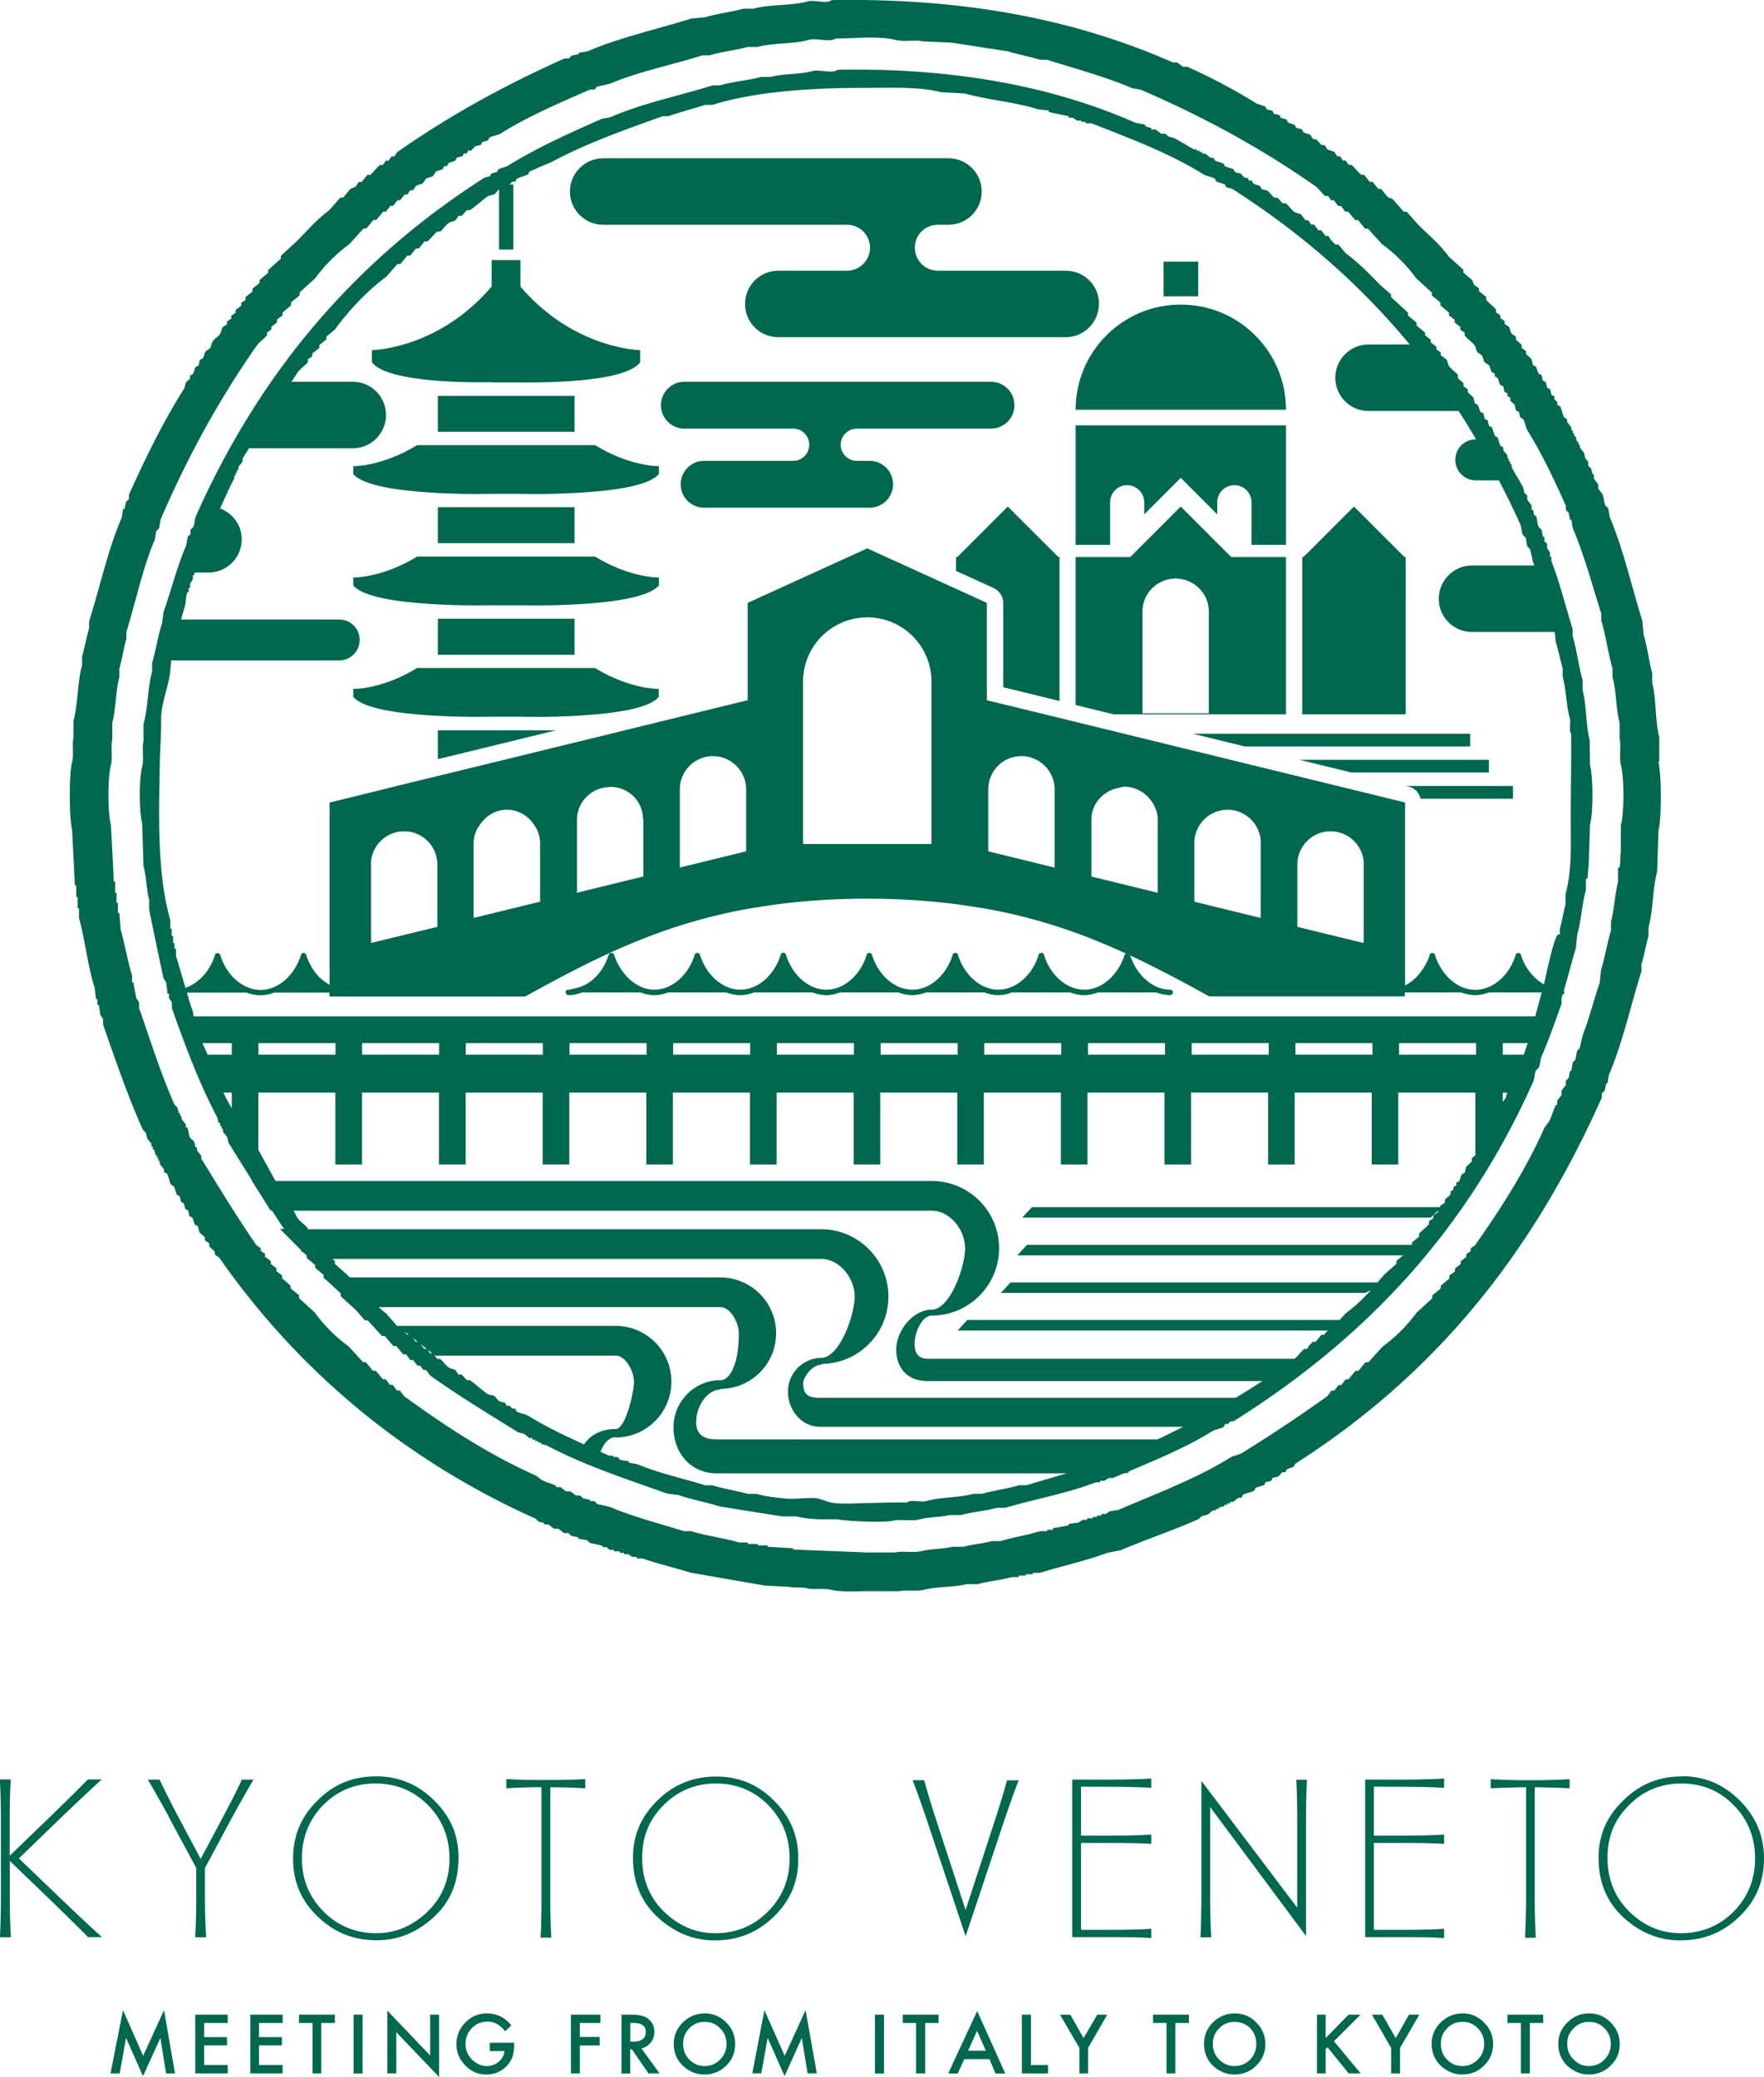
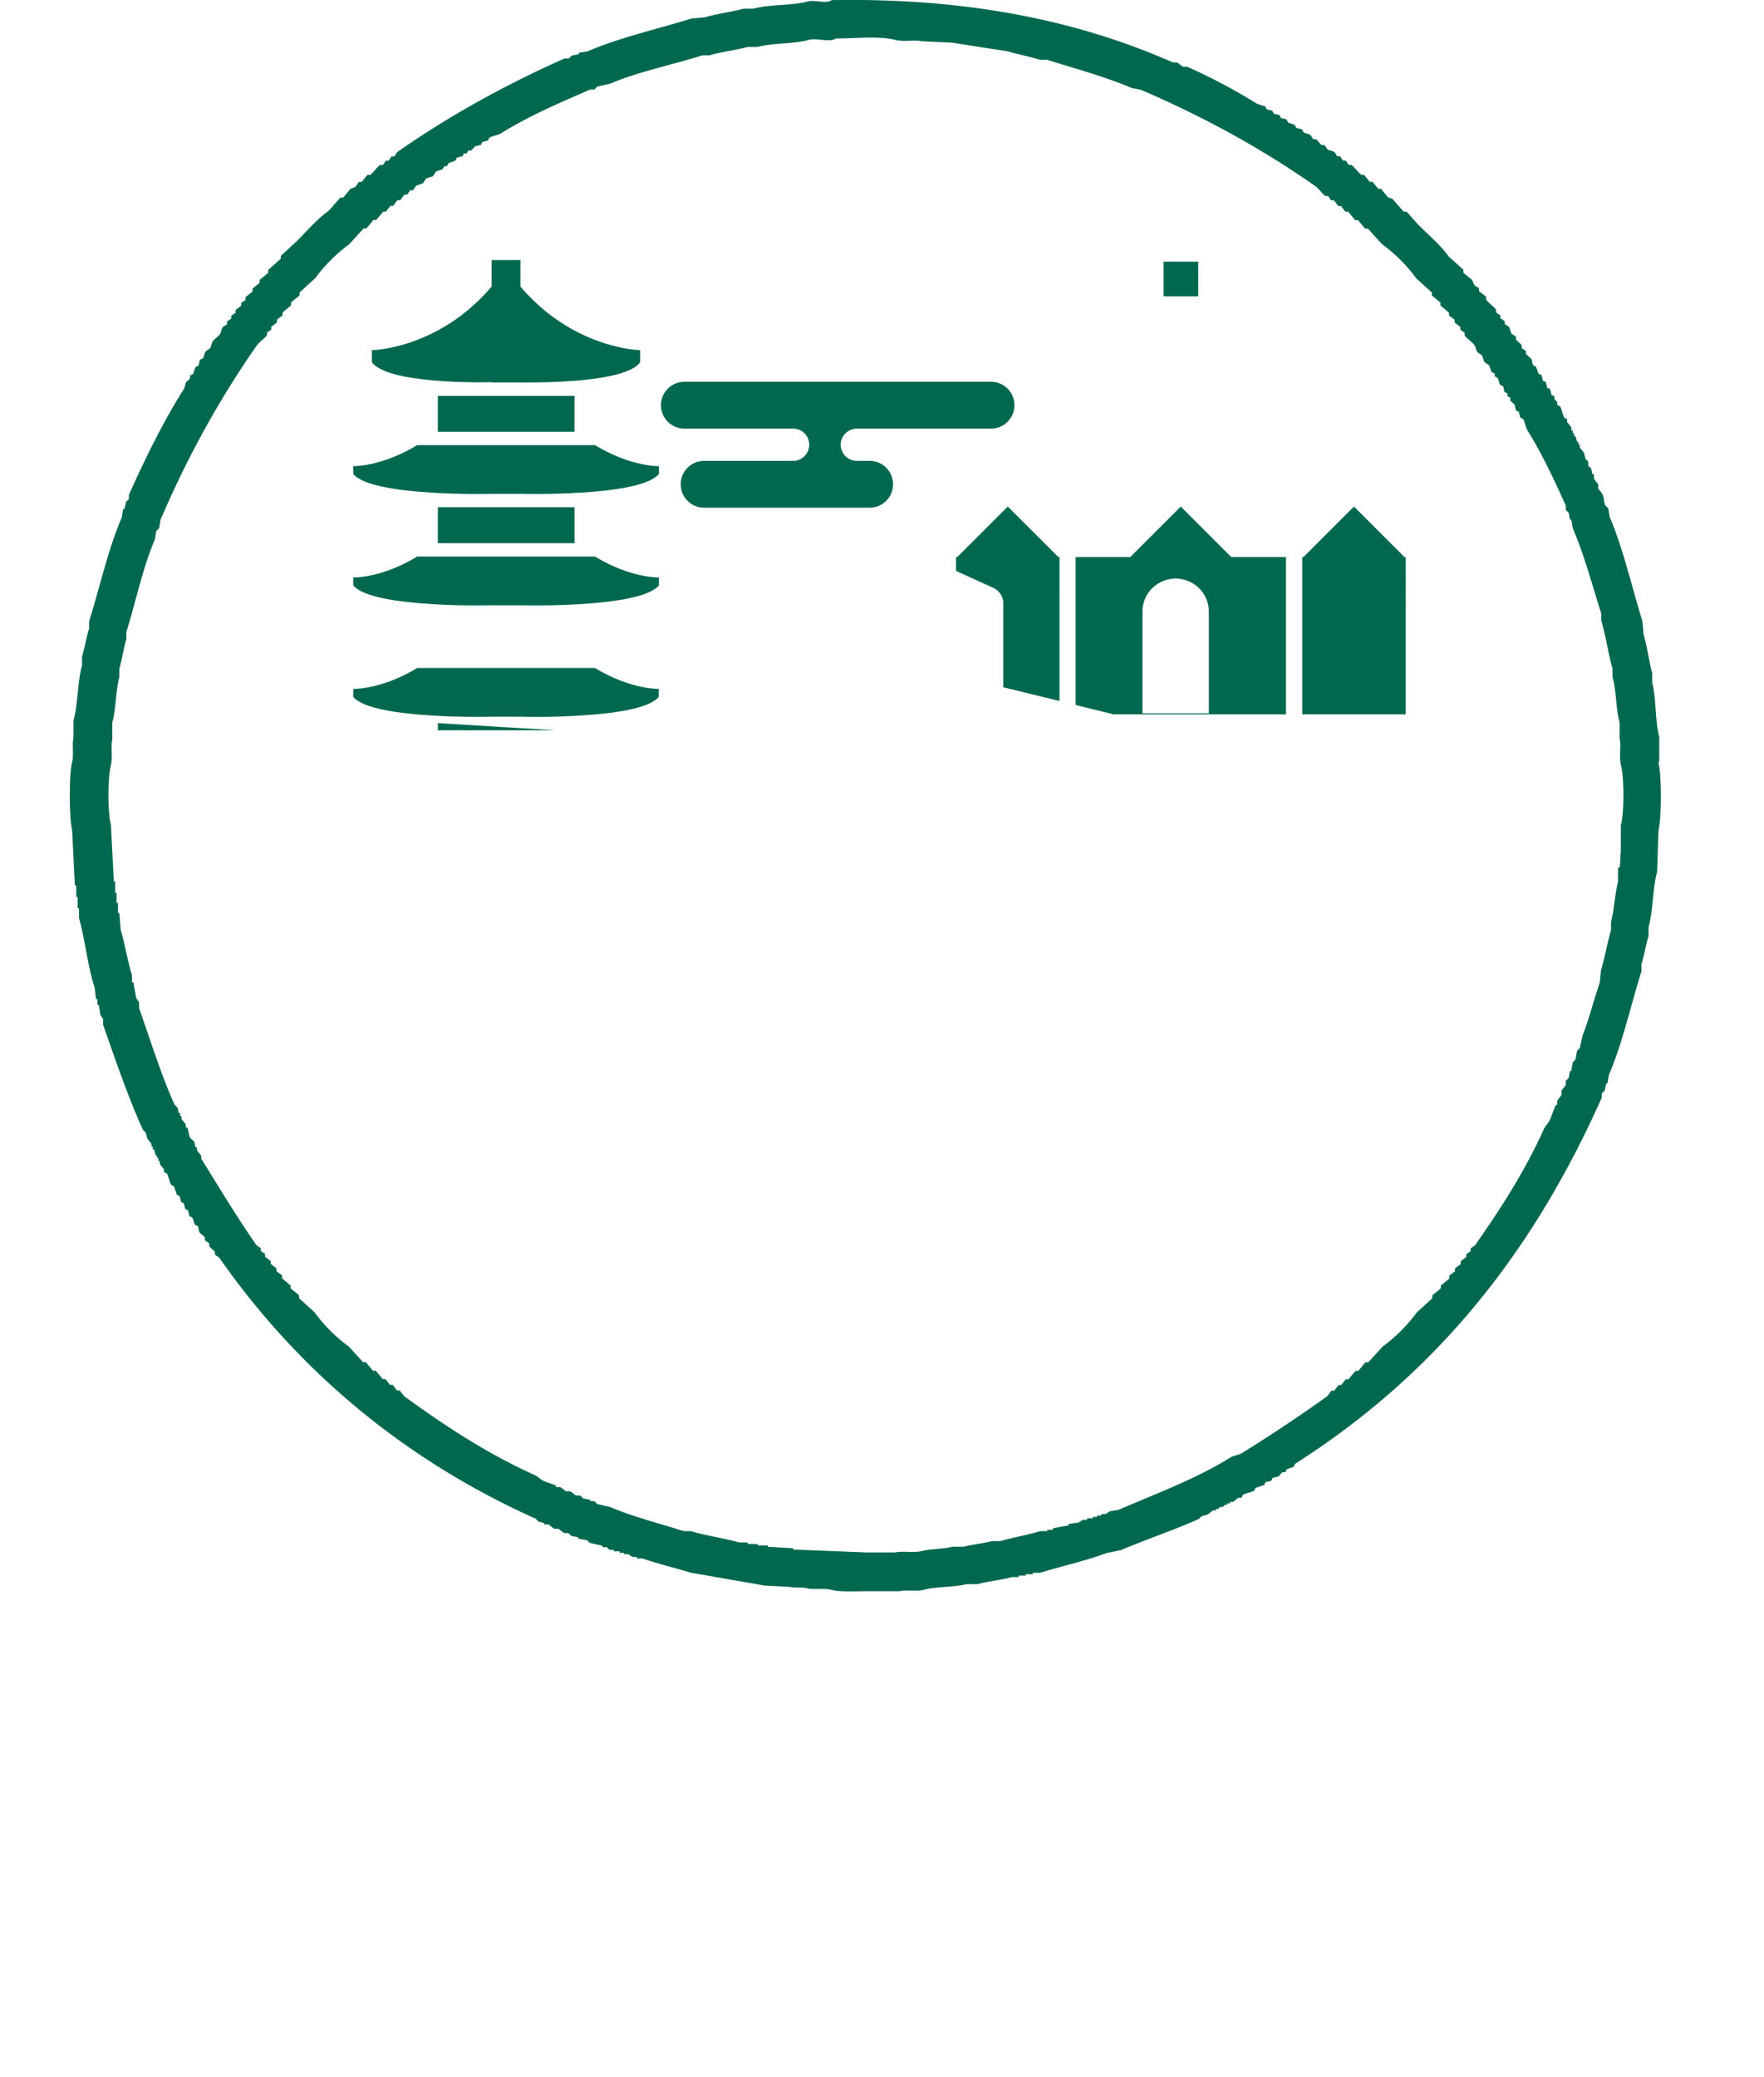
<svg xmlns="http://www.w3.org/2000/svg" id="_レイヤー_2" viewBox="0 0 140.12 164.95">
  <defs>
    <style>.cls-1{fill:#00684f;stroke-width:0}</style>
  </defs>
  <g id="_コンテンツ">
-     <path class="cls-1" d="M87.3 24.14c0-1.46-1.18-2.64-2.64-2.64H74.49c-1.01 0-1.82-.81-1.82-1.83s.81-1.82 1.82-1.82h.85c1.46 0 2.64-1.18 2.64-2.64s-1.18-2.64-2.64-2.64H47.91c-1.45 0-2.64 1.19-2.64 2.64s1.18 2.64 2.64 2.64h19.38c1.01 0 1.82.82 1.82 1.82s-.82 1.83-1.82 1.83h-5.47c-1.46 0-2.64 1.18-2.64 2.64s1.18 2.64 2.64 2.64h22.83c1.46 0 2.64-1.19 2.64-2.64m29.49 34.13H94.74l4.13 1.01h17.91m1.49 1.06h-15.06l4.13 1.01h10.93m-6.36 1.12c.48.12.82.49.93.96h7.34v-1.01h-8.5m-9.53-29.88c0-4.62-3.74-8.35-8.36-8.35s-8.35 3.74-8.35 8.35m16.71 10.73v-9.49H85.44v9.49h2.74v-3.38c0-.75.61-1.36 1.35-1.36s1.36.61 1.36 1.36v.96l2.9-2.9 2.9 2.9v-.96c0-.75.61-1.36 1.36-1.36s1.36.61 1.36 1.36v3.38" />
-     <path class="cls-1" d="M102.15 44.24H97.8l-4.01-4.01-4.01 4.01h-4.34v11.75l3.02.74h13.69m-6.12-.08h-5.28v-8.09c0-1.41 1.12-2.54 2.51-2.61.05 0 .08-.03.12-.03.04 0 .08.02.12.03 1.4.07 2.52 1.2 2.52 2.61v8.09zm-3.6-35.87h2.75v2.75h-2.75zm19.23 23.55v-.09h-.1l-4.01-4.01-4.01 4.01h-.1v12.49h8.22m-31.61-16.5l-4.01 4.01h-.1v1.1l2.99 1.36c.46.22.76.67.76 1.17v6.71l4.47 1.09V44.23h-.1M39.05 30.37h2.29s2.32.05 4.69-.16c2.08-.19 4.2-.59 4.82-1.44v-.96s-4.59-.07-8.64-4.11c-.29-.29-.59-.6-.87-.94v-2.11h-2.29v2.11c-.29.34-.58.65-.87.94-4.05 4.05-8.64 4.11-8.64 4.11v.96c.62.85 2.75 1.25 4.84 1.44 2.36.21 4.67.14 4.67.14m7.29 5h-13.2c-2.87 1.74-5.08 1.67-5.08 1.67v.62c.77.94 3.6 1.32 6.18 1.48 2.44.16 4.66.1 4.66.1h2.61s2.23.06 4.68-.1c2.56-.16 5.38-.54 6.15-1.48v-.62s-2.21.07-5.08-1.67m-12.48-3.78v2.72h10.86v-2.85H34.78M46.34 44.2h-13.2c-2.87 1.74-5.08 1.66-5.08 1.66v.63c.77.94 3.6 1.32 6.18 1.48 2.44.16 4.66.1 4.66.1h2.61s2.23.06 4.68-.1c2.57-.16 5.38-.55 6.15-1.48v-.63s-2.21.08-5.08-1.66m-1.62-3.74v-.18H34.78v2.86h10.86v-.23m.7 10.14h-13.2c-2.87 1.74-5.08 1.66-5.08 1.66v.63c.77.94 3.6 1.32 6.18 1.48 2.44.16 4.66.1 4.66.1h2.61s2.23.07 4.68-.1c2.56-.16 5.38-.54 6.14-1.48v-.63s-2.21.07-5.08-1.66m-1.61-3.73v-.18H34.78V52h10.86v-.23m-10.86 6.4v2.12L44.17 58h-9.39m33.28-23.96h10.66c1.03 0 1.86-.83 1.86-1.86s-.83-1.86-1.86-1.86H54.36c-1.02 0-1.86.83-1.86 1.86s.83 1.86 1.86 1.86H63c.71 0 1.28.57 1.28 1.28S63.71 36.6 63 36.6h-7.07c-1.03 0-1.86.83-1.86 1.86s.83 1.86 1.86 1.86h13.15c1.03 0 1.86-.84 1.86-1.86s-.83-1.86-1.86-1.86h-1.02c-.71 0-1.28-.58-1.28-1.28s.57-1.28 1.28-1.28" />
+     <path class="cls-1" d="M102.15 44.24H97.8l-4.01-4.01-4.01 4.01h-4.34v11.75l3.02.74h13.69m-6.12-.08h-5.28v-8.09c0-1.41 1.12-2.54 2.51-2.61.05 0 .08-.03.12-.03.04 0 .08.02.12.03 1.4.07 2.52 1.2 2.52 2.61v8.09zm-3.6-35.87h2.75v2.75h-2.75zm19.23 23.55v-.09h-.1l-4.01-4.01-4.01 4.01h-.1v12.49h8.22m-31.61-16.5l-4.01 4.01h-.1v1.1l2.99 1.36c.46.22.76.67.76 1.17v6.71l4.47 1.09V44.23h-.1M39.05 30.37h2.29s2.32.05 4.69-.16c2.08-.19 4.2-.59 4.82-1.44v-.96s-4.59-.07-8.64-4.11c-.29-.29-.59-.6-.87-.94v-2.11h-2.29v2.11c-.29.34-.58.65-.87.94-4.05 4.05-8.64 4.11-8.64 4.11v.96c.62.85 2.75 1.25 4.84 1.44 2.36.21 4.67.14 4.67.14m7.29 5h-13.2c-2.87 1.74-5.08 1.67-5.08 1.67v.62c.77.94 3.6 1.32 6.18 1.48 2.44.16 4.66.1 4.66.1h2.61s2.23.06 4.68-.1c2.56-.16 5.38-.54 6.15-1.48v-.62s-2.21.07-5.08-1.67m-12.48-3.78v2.72h10.86v-2.85H34.78M46.34 44.2h-13.2c-2.87 1.74-5.08 1.66-5.08 1.66v.63c.77.94 3.6 1.32 6.18 1.48 2.44.16 4.66.1 4.66.1h2.61s2.23.06 4.68-.1c2.57-.16 5.38-.55 6.15-1.48v-.63s-2.21.08-5.08-1.66m-1.62-3.74v-.18H34.78v2.86h10.86v-.23m.7 10.14h-13.2c-2.87 1.74-5.08 1.66-5.08 1.66v.63c.77.94 3.6 1.32 6.18 1.48 2.44.16 4.66.1 4.66.1h2.61s2.23.07 4.68-.1c2.56-.16 5.38-.54 6.14-1.48v-.63s-2.21.07-5.08-1.66m-1.61-3.73v-.18H34.78h10.86v-.23m-10.86 6.4v2.12L44.17 58h-9.39m33.28-23.96h10.66c1.03 0 1.86-.83 1.86-1.86s-.83-1.86-1.86-1.86H54.36c-1.02 0-1.86.83-1.86 1.86s.83 1.86 1.86 1.86H63c.71 0 1.28.57 1.28 1.28S63.71 36.6 63 36.6h-7.07c-1.03 0-1.86.83-1.86 1.86s.83 1.86 1.86 1.86h13.15c1.03 0 1.86-.84 1.86-1.86s-.83-1.86-1.86-1.86h-1.02c-.71 0-1.28-.58-1.28-1.28s.57-1.28 1.28-1.28" />
    <path class="cls-1" d="M131.8 60.45v-1.92c-.35-1.31-.22-3.02-.56-4.29v-.78c-.26-.95-.4-2.14-.68-3.05-.04-.37-.07-.75-.11-1.12-.87-2.81-1.51-5.7-2.59-8.24l-.11-.68-.23-.22c-.14-.32-.09-.59-.23-.9-.01-.03-.33-.43-.34-.45v-.34s-.33-.42-.34-.45v-.34h-.11c-.04-.15-.08-.31-.11-.46l-.23-.22v-.33l-.22-.23c-.04-.15-.08-.3-.11-.45-.05-.1-.29-.35-.34-.45v-.22h-.11v-.22h-.11l-.12-.45h-.11v-.22h-.11v-.23h-.11v-.23c-.05-.1-.28-.35-.34-.45v-.22l-.22-.12c-.15-.23-.19-.66-.34-.9-.07-.04-.15-.08-.22-.11v-.23s-.22-.21-.23-.23v-.22l-.23-.12c-.04-.15-.07-.3-.11-.45-.08-.04-.15-.08-.23-.11-.04-.15-.07-.3-.11-.45-.07-.04-.15-.08-.23-.11-.04-.15-.07-.31-.11-.45l-.23-.11c-.1-.16-.12-.41-.23-.57-.07-.04-.15-.07-.22-.11-.04-.15-.07-.3-.11-.46-.09-.14-.36-.31-.45-.45v-.22c-.11-.07-.23-.15-.34-.23v-.23c-.1-.14-.36-.31-.45-.45v-.22c-.11-.08-.23-.15-.34-.23-.1-.14-.13-.41-.22-.56-.12-.07-.23-.15-.34-.22v-.23c-.11-.08-.22-.15-.34-.23v-.22c-.11-.08-.22-.16-.34-.23v-.23c-.18-.24-.61-.54-.79-.79v-.23c-.19-.14-.38-.3-.57-.45v-.23l-.34-.22c-.12-.13-.14-.34-.22-.45-.23-.19-.45-.37-.68-.57v-.23l-1.13-1.01c-.73-1-1.62-1.73-2.48-2.59-.3-.34-.6-.68-.9-1.01h-.23l-.9-1.02c-.11-.04-.23-.08-.34-.11-.19-.23-.38-.45-.56-.68h-.22c-.15-.19-.3-.37-.45-.56h-.23c-.15-.19-.3-.37-.45-.56h-.22c-.25-.18-.55-.62-.79-.79h-.22c-.07-.11-.15-.22-.22-.34h-.23c-.07-.11-.15-.22-.22-.34h-.23c-.07-.11-.15-.22-.22-.33-.14-.1-.42-.13-.56-.22-.08-.12-.15-.23-.23-.34h-.22c-.15-.1-.31-.36-.45-.46h-.22c-.08-.11-.15-.23-.23-.34-.15-.1-.41-.12-.56-.23-.04-.07-.07-.15-.11-.22-.15-.04-.3-.07-.45-.11-.04-.08-.08-.15-.11-.22-.16-.11-.4-.12-.56-.23-.04-.07-.07-.15-.11-.23-.15-.04-.3-.07-.45-.11-.03-.08-.07-.15-.11-.23-.15-.04-.3-.07-.45-.11-.04-.08-.08-.16-.11-.23l-.45-.12c-.04-.08-.08-.15-.11-.22-.23-.08-.45-.15-.68-.23A45.376 45.376 0 0094.3 5.3h-.34s-.42-.32-.45-.34h-.34C85.71 1.67 76.98-.18 66.06.01c-.4.32-1.34-.05-1.92.11-1.31.35-3.02.21-4.29.57h-.79c-.94.26-2.13.4-3.04.68-.38.04-.75.07-1.13.11-2.79.87-5.7 1.51-8.23 2.6-.22.04-.45.07-.68.11v.11c-.19.04-.38.08-.56.11l-.23.23h-.34c-4.8 2.14-9.23 4.59-13.31 7.45-.07.11-.15.22-.22.33h-.22c-.08.11-.15.23-.23.34h-.23c-.07.12-.15.23-.22.34h-.23c-.24.17-.54.61-.79.79h-.22c-.15.19-.3.38-.45.56h-.23c-.08.11-.15.22-.22.34-.13.12-.34.14-.45.22-.19.22-.38.45-.56.68h-.23l-.9 1.02c-1 .73-1.74 1.62-2.59 2.47-.42.38-.83.76-1.24 1.14v.22c-.34.3-.67.61-1.01.9v.23c-.23.19-.45.38-.68.57v.23c-.19.15-.37.3-.56.45v.23c-.19.15-.37.3-.56.45v.23l-.34.22v.23c-.15.12-.3.23-.45.34v.23c-.11.07-.23.15-.34.23v.22c-.11.08-.22.15-.34.23v.23l-.34.22c-.1.15-.13.42-.22.56-.13.19-.44.37-.57.57-.1.15-.12.41-.22.56-.11.07-.23.15-.34.23-.1.15-.13.41-.23.56-.08.04-.15.08-.23.11-.04.16-.07.3-.11.46l-.22.11c-.11.16-.12.41-.23.57-.07.04-.15.07-.22.11v.23c-.06.1-.28.24-.34.34l-.12.45c-1.65 2.6-3.08 5.51-4.4 8.46v.34l-.23.22c-.04.19-.08.38-.11.56h-.12l-.11.68c-1.09 2.54-1.71 5.44-2.59 8.24v.56c-.2.66-.37 1.58-.56 2.25v.68c-.37 1.3-.31 3.04-.68 4.4v1.36c-.13.48.04 1.35-.11 1.92-.25.94-.24 4.47 0 5.41.07 1.47.15 2.93.22 4.4h.11v.91h.11v.9h.11v.79c.5 1.79.69 3.85 1.24 5.52.04.31.07.61.11.91h.11v.45h.11l.12.79.22.34v.45c1 2.85 1.96 5.68 3.16 8.34l.23.23c.04.15.08.3.11.45.05.09.29.35.34.45v.22h.11v.22h.11c.04.15.07.31.11.46h.11v.21h.11v.23h.11v.23c.05.1.28.35.34.45v.22c.08.04.15.07.23.11.15.24.19.67.34.9.07.04.15.08.22.11.08.23.15.45.23.68.08.03.15.07.22.11.04.15.08.3.11.45l.22.12.12.45c.07.04.15.07.22.11.04.15.07.3.11.45l.22.12c.11.16.12.41.23.57.07.04.15.07.22.11.04.15.07.3.11.46.09.14.36.31.45.44v.23l.34.23v.23c.1.14.35.31.45.45v.22c.11.08.22.15.34.23 6.23 8.93 14.67 16.05 25.14 20.74l.23.23.45.12v.11h.34s.42.33.46.34h.33s.42.33.45.34h.34l.23.23c.18.03.37.07.56.11v.11c.22.04.45.08.68.11l.23.22c.34.08.68.15 1.01.23v.11h.34l.23.22h.34v.11h.45v.12h.34v.11h.34l.34.22h.34v.12h.46c1.16.41 2.62.75 3.83 1.13l5.87 1.02c.67.04 1.35.07 2.03.11.31.09.96 0 1.35.11.48.13 1.36-.03 1.92.12.73.19 1.91.11 2.82.11h2.6c.48-.13 1.36.04 1.92-.11 1.01-.27 2.4-.19 3.38-.45h.9c.82-.23 1.92-.33 2.7-.56h.56v-.12h.56v-.11h.56v-.11h.56c1.73-.53 3.68-.96 5.3-1.57.37-.08.75-.15 1.13-.23 2.04-.87 4.18-1.57 6.2-2.48 0 0 .22-.22.23-.22l.45-.12c.1-.05.36-.28.45-.34h.23v-.11h.22v-.11c.15-.04.3-.08.45-.11v-.11h.22v-.11h.23v-.12h.22c.1-.05.35-.28.45-.33h.23c.04-.07.08-.15.12-.23.23-.15.66-.19.9-.34.04-.07.07-.15.11-.22.23-.08.45-.15.68-.22.04-.08.07-.16.11-.23.15-.03.3-.07.45-.11.04-.08.07-.15.11-.23.15-.04.3-.07.45-.11.09-.06.23-.28.34-.34h.22l.11-.22c.16-.11.41-.12.56-.23.04-.07.08-.15.11-.22 11.06-7.05 18.78-16.56 24.36-29.09v-.33l.23-.22c.04-.19.08-.38.11-.56h.11c.04-.23.07-.46.11-.68 1.09-2.53 1.71-5.44 2.59-8.24v-.56c.2-.66.37-1.59.56-2.25v-.68c.37-1.3.31-3.04.68-4.39.04-1.09.07-2.19.11-3.28.25-.94.25-4.46 0-5.41m-2.99 4.96v2.14c-.07.28-.01.88-.11 1.25h-.11v1.12c-.26.96-.3 2.24-.56 3.16v.68c-.29.98-.5 2.22-.79 3.16-.04.34-.07.68-.11 1.02-.46 1.33-.85 2.9-1.35 4.16l-.23 1.02-.22.23-.12.68-.22.23c-.04.22-.08.45-.11.68h-.11c-.03.18-.07.38-.11.56l-.22.22v.34s-.33.42-.34.45v.34s-.32.42-.34.45v.34h-.11c-.23.47-.32.9-.56 1.35-.03.05-.32.41-.34.45-1.54 3.44-3.47 6.42-5.53 9.36l-.34.23v.23l-.34.22v.23c-.15.11-.3.23-.45.34v.23c-.15.11-.3.22-.45.34v.23c-.15.11-.3.23-.45.34v.23c-.22.19-.45.38-.68.57v.22l-.68.56v.23c-.41.37-.83.75-1.24 1.13-.76 1.04-1.67 1.94-2.71 2.71-.38.42-.75.82-1.13 1.24h-.23l-.56.68h-.23c-.19.23-.37.45-.56.67h-.22c-.11.15-.23.3-.34.45h-.22c-.11.15-.23.3-.34.45h-.23c-.11.15-.22.31-.34.45-2.19 1.57-4.46 3.08-6.77 4.51-.23.15-.66.19-.9.34-2.68 1.68-5.84 2.85-8.91 4.17-.23.04-.45.07-.68.11l-.34.22h-.34v.12h-.34v.11h-.34v.11h-.45v.12h-.34l-.34.22c-.26.03-.53.07-.79.11v.11c-.41.08-.83.15-1.24.23v.12h-.45v.11h-.56c-.94.29-2.18.5-3.16.79h-.68c-.64.18-1.6.27-2.25.45h-.9c-.66.18-1.7.16-2.37.33-.65.18-1.62-.02-2.14.12h-2.37c-1.92-.08-3.84-.15-5.75-.23v-.1l-2.03-.12v-.11h-.79v-.11h-.79v-.12h-.68c-1.21-.35-2.68-.54-3.84-.9h-.56c-1.94-.61-4.09-1.16-5.86-1.92-.34-.08-.68-.16-1.02-.23l-.22-.23h-.34v-.11c-.19-.04-.38-.07-.56-.11l-.23-.23h-.34s-.42-.33-.45-.33h-.34s-.42-.33-.45-.34h-.34v-.11c-.4-.2-.74-.24-1.13-.45-.05-.03-.4-.31-.45-.34-3.88-1.74-7.22-3.95-10.49-6.32-.11-.15-.23-.3-.34-.45h-.23c-.11-.15-.22-.3-.34-.45h-.22c-.11-.15-.23-.3-.34-.45h-.22c-.19-.23-.38-.45-.56-.67h-.23c-.18-.23-.37-.45-.56-.68h-.22c-.38-.42-.75-.82-1.13-1.24-1.04-.76-1.95-1.66-2.71-2.71-.41-.37-.83-.76-1.24-1.13v-.23c-.22-.19-.45-.37-.68-.56v-.22c-.23-.19-.45-.38-.67-.57v-.23c-.15-.11-.3-.22-.45-.34v-.23c-.15-.11-.3-.22-.45-.34v-.23c-.15-.11-.3-.23-.45-.34v-.23c-.11-.07-.22-.15-.34-.22v-.23l-.34-.23c-1.55-2.22-2.95-4.56-4.39-6.88v-.22c-.06-.1-.29-.35-.34-.45v-.23h-.11c-.04-.15-.08-.3-.11-.45-.06-.09-.29-.24-.34-.34-.11-.25-.1-.55-.22-.79h-.11v-.23c-.05-.09-.29-.36-.34-.45v-.23h-.11v-.23h-.11c-.03-.15-.07-.3-.11-.45 0 0-.23-.22-.23-.23-1.09-2.45-1.9-5.07-2.81-7.66v-.46l-.23-.34c-.07-.41-.15-.82-.22-1.24h-.11v-.56c-.34-1.08-.57-2.48-.9-3.61-.04-.45-.07-.9-.11-1.35h-.11v-.79h-.11v-.8h-.11v-.9h-.11c-.07-1.5-.15-3.01-.23-4.51-.26-.97-.26-3.75 0-4.73.15-.6-.02-1.51.11-2.03v-1.35c.3-1.1.27-2.54.56-3.61v-.67c.21-.72.35-1.67.56-2.37v-.56c.77-2.46 1.3-5.1 2.26-7.33.04-.23.07-.45.11-.67l.23-.23c.04-.22.08-.45.11-.67 2.17-5.05 4.7-9.63 7.67-13.87.2-.27.59-.52.79-.79v-.21l.34-.23v-.23c.15-.11.3-.22.45-.34v-.22c.15-.12.3-.23.45-.34v-.23c.22-.19.45-.38.67-.57v-.23c.22-.19.45-.37.68-.56v-.23c.41-.38.83-.76 1.24-1.13.76-1.04 1.67-1.94 2.71-2.71.37-.41.75-.82 1.13-1.24h.22c.19-.22.38-.45.56-.68h.23c.19-.23.38-.45.56-.67h.22c.11-.16.23-.3.34-.45h.22c.11-.15.23-.31.34-.45h.23c.11-.16.22-.31.34-.45h.22c.07-.12.15-.23.23-.34h.22l.23-.34c.14-.1.42-.13.57-.23l.22-.34c.15-.1.42-.12.57-.22.07-.11.15-.22.22-.34.15-.1.41-.12.56-.22.03-.08.07-.15.11-.22h.22c.04-.08.07-.15.11-.23.16-.1.41-.12.56-.23.04-.07.07-.15.11-.22.15-.04.3-.08.45-.11.03-.07.07-.15.11-.22h.23c.04-.08.07-.16.11-.23h.22c.11-.06.25-.28.34-.34.15-.04.3-.08.45-.11.04-.08.08-.16.11-.23l.45-.12.11-.22c.24-.15.66-.19.91-.34 2.15-1.35 4.67-2.43 7.1-3.49h.34l.22-.23c.34-.07.68-.16 1.02-.23 2.24-.96 4.86-1.47 7.33-2.25h.56c.91-.28 2.1-.41 3.04-.67h.79c1.19-.33 2.83-.22 4.06-.56.64-.18 1.68.23 2.14-.11 1.49 0 3.46-.22 4.73.11.65.17 1.62-.02 2.14.11.79.04 1.58.07 2.37.11 1.47.23 2.93.46 4.4.68.79.24 1.83.44 2.59.68h.56c2.27.71 4.71 1.37 6.77 2.26.23.03.45.07.68.12 5.05 2.17 9.63 4.69 13.87 7.66.28.19.52.59.79.78h.23c.07.12.15.23.22.34h.23c.11.14.22.3.34.45h.22c.11.15.23.3.34.45h.22c.19.22.38.44.56.67h.23c.19.23.38.45.56.68h.23c.37.41.75.82 1.13 1.24 1.04.76 1.94 1.66 2.71 2.71.41.37.83.75 1.24 1.13v.23l.68.56v.23c.22.19.45.38.68.57v.23c.15.11.3.22.45.34v.22c.15.11.3.23.45.34v.23l.34.23v.21c.19.28.59.52.79.79.1.14.13.43.23.56.11.07.22.15.34.23.1.15.13.42.23.56.12.08.23.16.34.23.1.15.13.41.23.56.08.03.15.08.23.11v.22c.07.03.15.08.22.12.1.16.12.41.22.56.07.04.15.07.23.11.04.15.07.3.11.45.08.04.15.07.23.11v.23l.23.11v.23c.06.11.28.24.34.34.04.15.07.3.11.45.07.04.15.07.23.11.04.15.07.3.11.45l.23.12c.15.23.19.66.34.9 1.14 1.82 2.14 3.96 3.05 5.98v.34l.22.22c.04.18.08.38.11.56h.11c.04.23.07.45.11.67.89 2.06 1.54 4.5 2.26 6.77v.56c.36 1.14.55 2.62.9 3.83v.67c.31 1.07.26 2.51.56 3.61v1.25c.14.52-.06 1.49.11 2.14.26.97.26 3.76 0 4.73" />
-     <path class="cls-1" d="M126.27 58.75c-.32-1.2-.24-2.79-.56-3.94v-.79c-.31-1.1-.47-2.46-.79-3.5v-.56c-.56-1.79-1.04-3.75-1.69-5.41v-.34h-.11v-.33l-.23-.34v-.34l-.22-.23v-.34h-.11c-.04-.19-.07-.38-.11-.56l-.23-.22c-.14-.31-.08-.59-.23-.91h-.11c-.04-.14-.07-.3-.11-.45h-.11v-.34s-.32-.43-.34-.45v-.34l-.23-.22c-.03-.15-.07-.3-.11-.45-.27-.5-.64-1.07-.9-1.58v-.23h-.11v-.22h-.11v-.23h-.11v-.23c-.05-.1-.28-.35-.34-.45v-.23c-.08-.04-.15-.07-.23-.11-.07-.22-.15-.45-.22-.67-.07-.04-.15-.08-.22-.12-.08-.22-.15-.45-.23-.68l-.23-.11c-.04-.15-.08-.3-.11-.45l-.23-.11c-.04-.15-.08-.3-.11-.45l-.23-.11c-.1-.16-.12-.41-.22-.56l-.23-.12c-.04-.15-.07-.3-.11-.45-.09-.13-.35-.31-.45-.45v-.22c-.11-.08-.23-.15-.34-.23v-.23c-.1-.14-.36-.31-.45-.44v-.23c-.16-.23-.51-.45-.68-.68-.1-.14-.13-.42-.23-.56-.15-.11-.3-.22-.45-.34v-.22l-.34-.22v-.22c-.15-.12-.3-.23-.45-.34v-.22c-.15-.12-.3-.22-.45-.35v-.21c-.23-.19-.45-.38-.68-.57v-.23c-.23-.19-.45-.38-.68-.56v-.23c-.45-.42-.9-.83-1.35-1.24v-.22c-.26-.22-.53-.45-.79-.68-.91-.91-1.77-1.82-2.82-2.59-.19-.23-.38-.45-.57-.68h-.23c-.09-.07-.25-.25-.34-.34-.07-.1-.15-.23-.22-.34h-.23c-.11-.15-.23-.3-.34-.45h-.23c-.11-.15-.22-.31-.34-.45h-.22c-.08-.11-.15-.23-.23-.34h-.22c-.12-.15-.23-.3-.34-.45-.14-.11-.42-.13-.56-.22-.23-.16-.44-.52-.68-.68h-.22c-.15-.1-.31-.35-.45-.45h-.23c-.19-.13-.37-.44-.56-.56l-.45-.12-.11-.22c-.16-.11-.41-.13-.56-.23-.04-.08-.08-.15-.11-.23h-.23c-.04-.07-.07-.15-.11-.22h-.22c-.11-.07-.25-.28-.34-.34-.15-.03-.3-.07-.45-.12l-.11-.22c-.22-.08-.45-.15-.67-.22-.04-.08-.07-.15-.12-.23-.22-.07-.45-.15-.68-.23-.04-.07-.07-.15-.11-.22h-.22c-.1-.06-.35-.28-.45-.34h-.22v-.12h-.23v-.11h-.22v-.11h-.23c-.5-.27-1.07-.64-1.57-.9l-.46-.12-.22-.22h-.34s-.42-.32-.45-.34h-.34v-.11l-.45-.12v-.11c-.31-.15-.59-.1-.9-.23-6.42-2.81-14.19-4.34-23.56-4.17-.42.34-1.43-.05-2.03.11-.98.27-2.32.19-3.27.46h-.79c-1.02.28-2.31.38-3.27.67h-.56c-2.74.85-5.55 1.41-8.01 2.48-.31.14-.59.09-.9.22-2.57 1.13-5.17 2.31-7.44 3.73-.17.05-.35.11-.53.18-.05.01-.1.03-.15.05l-.11.22-.45.12-.11.22c-.14.03-.27.07-.4.1-.02.01-.03.01-.05.02-10.15 6.48-17.76 15.32-22.89 26.83-.14.31-.09.6-.23.91l-.22.22v.34l-.22.22c-.04.23-.08.45-.12.67-.7 1.62-1.19 3.56-1.8 5.3l-.12.9c-.31.94-.5 2.17-.79 3.15v.68c-.35 1.24-.32 2.88-.68 4.17v1.35c-.14.52.05 1.43-.11 2.03-.25.94-.24 3.57 0 4.51l.11 3.38c.22.8.24 1.93.45 2.7v.78c.37 1.81.75 3.62 1.13 5.42l.22.34c.04.3.07.6.11.9h.11v.34l.23.34v.46c1.07 3.02 2.2 6.03 3.61 8.69.04.14.07.3.11.44h.12v.23h.11v.22h.11v.23c.05.1.29.35.34.45.04.16.07.3.11.45.63 1 1.25 2.01 1.88 3.01h-.03l1.48 2.35h.1c.33.49.64.99.98 1.47h-.33l1.66 1.67v.06c.08.06.16.12.25.18l.21.21v.18c.22.18.45.38.67.56v.22c.22.19.45.38.67.56v.23c.46.41.91.82 1.36 1.24v.23c.41.38.83.75 1.24 1.13.22.26.45.52.68.79h.23c.37.41.75.82 1.13 1.24h.22c.22.26.45.52.68.79h.23c.19.23.38.45.56.67h.23c.11.15.22.3.34.45h.22c.12.16.22.3.34.45h.23c.07.11.15.22.23.34h.22c.12.15.23.3.34.45 2.25 1.6 4.63 3.04 6.99 4.51.15.03.3.07.45.11.1.05.35.29.45.34h.22v.12h.22v.11h.23v.12h.23v.11l.45.12c2.94 1.56 6.22 2.64 9.59 3.83l.9.12c.97.34 2.26.58 3.27.9 1.66.27 3.31.53 4.96.79h1.13c.56.15 1.35.23 2.03.23h1.24c.54.14 3.71.29 4.39.11.52-.14 1.49.07 2.14-.11.67-.19 1.71-.17 2.37-.34h.9c.85-.24 2.01-.33 2.82-.57h.67c2.44-.71 5-1.17 7.22-2.03h.34v-.12h.34l.34-.22h.34c.3-.14.61-.27.92-.39h.23l.16-.16c2.29-.97 4.59-1.93 6.58-3.17.24-.15.67-.19.9-.34.04-.08.08-.15.12-.23h.22s.2-.21.23-.22h.22c10.51-6.6 18.51-15.13 23.79-26.95.14-.31.09-.59.22-.9l.23-.23c.14-.31.09-.59.23-.91.55-1.26 1.1-2.82 1.58-4.17v-.45c.03-.08.05-.19.08-.26.08-.04.14-.1.14-.18 0-.05-.02-.09-.05-.12.34-1.08.62-2.3.96-3.38l.12-1.13c.31-1.04.37-2.4.68-3.5v-.9h.11c.08-.3.05-.81.11-1.02.04-1.09.07-2.18.11-3.27.26-.97.25-3.76 0-4.73m-75.24 4.15c0 .07.04.13.04.2v4.49l-5.27 1.29v-5.78c0-1.42 1.13-2.56 2.53-2.61.04 0 .07-.02.11-.02.72 0 1.38.29 1.86.76.44.43.69 1.02.75 1.67m-13.06.74c.46-.79 1.27-1.35 2.25-1.35s1.8.56 2.25 1.35c.03.04.06.08.09.13.17.35.29.74.29 1.16v4.66l-5.28 1.29v-5.95c0-.42.12-.8.3-1.16.03-.05.06-.09.09-.13m-8.55 3c0-1.45 1.18-2.64 2.64-2.64s2.64 1.19 2.64 2.64v4.95l-5.27 1.28v-6.23zM54 68.9v-6.21c0-1.46 1.18-2.64 2.63-2.64s2.64 1.18 2.64 2.64v4.92L54 68.9zm9.79-1.87v-12.9c0-2.82 2.29-5.1 5.1-5.1 2.82 0 5.1 2.28 5.1 5.1v12.9h-10.2zm14.71.58v-4.92c0-1.46 1.18-2.64 2.63-2.64s2.64 1.18 2.64 2.64v6.21l-5.27-1.29zm10.82-5.13c.8 0 1.5.38 1.98.94.4.46.66 1.04.66 1.7v5.78l-5.27-1.29v-4.49c0-1.29.94-2.32 2.17-2.55.16-.03.3-.09.47-.09m18.99 6.18v6.23l-5.27-1.28v-4.95c0-1.45 1.18-2.64 2.64-2.64s2.64 1.19 2.64 2.64m-8.19-1.71v5.95l-5.27-1.29v-4.66c0-1.45 1.18-2.64 2.64-2.64s2.64 1.19 2.64 2.64M16.08 82.84h2.33v.92h-1.92c-.14-.32-.28-.63-.41-.92m101.17.92h-6.12v-.92h6.12v.92zm-8.23 0h-6.12v-.92h6.12v.92zm-8.24 0h-6.12v-.92h6.12v.92zm-8.24 0h-6.12v-.92h6.12v.92zm-8.24 0h-6.12v-.92h6.12v.92zm-8.23 0h-6.12v-.92h6.12v.92zm-8.24 0h-6.12v-.92h6.12v.92zm-8.24 0h-6.12v-.92h6.12v.92zm-8.23 0h-6.12v-.92h6.12v.92zm-8.24 0H37v-.92h6.12v.92zm-8.24 0h-6.12v-.92h6.12v.92zm-8.23 0h-6.12v-.92h6.12v.92zm-8.9 3.01h.66V88c-.25-.4-.46-.8-.66-1.23M32.34 106c-.07-.08-.14-.17-.21-.25l.33.25h-.11zm.68.56l-.26-.32.42.32h-.16zm.68.57c-.11-.14-.22-.28-.33-.41l.52.41h-.19zm.45.34c-.06-.1-.13-.2-.19-.29l.37.29h-.17zm7.78 4.96c-.24-.15-.67-.19-.9-.34-.04-.08-.08-.15-.11-.23h-.23s-.2-.21-.22-.22h-.23c-.04-.08-.08-.15-.11-.23-.15-.04-.3-.08-.45-.11-.14-.09-.31-.37-.45-.46-.15-.03-.3-.07-.45-.1-.48-.31-.99-.82-1.46-1.13h-.22c-.14-.1-.31-.36-.45-.45h-.23c-.08-.11-.15-.23-.23-.34-.14-.1-.42-.12-.56-.23-.23-.16-.45-.51-.68-.67h-.22c-.09-.12-.18-.24-.27-.35l.12.09H48.9c.8 0 1.46 1.26 1.46 2.06s-.65 3.77-1.46 3.77c-1.11 0-1.99.44-2.51 1.22-1.55-.7-3.1-1.44-4.45-2.29m39.57 5.53h-.56c-.85.27-2.02.42-2.93.68h-.68c-1.08.31-2.59.26-3.72.57-.51.14-1.22-.15-1.58.12-1.54 0-3.07.05-4.61.09-.5 0-1.01.01-1.49-.1-.44-.12-.86-.33-1.32-.34-.85-.02-1.58.13-2.45.02-.69-.08-1.41-.16-2.08-.35h-.68c-.87-.24-1.99-.42-2.82-.68h-.56c-1.79-.55-3.78-.99-5.41-1.68l-.67-.12v-.11c-.23-.03-.45-.07-.68-.11l-.22-.23h-.34v-.11h-.34c-.22-.1-.45-.2-.67-.3.23-.62.65-1.16 1.2-1.16v.02c2.44 0 4.43-1.98 4.43-4.43s-1.98-4.43-4.43-4.43H31.57l.04.03h-.04l-.9-1.02c-.21-.15-.39-.34-.59-.5h27.15c.8 0 1.46 1.26 1.46 2.07 0 2.3-.65 3.73-1.46 3.73-2.06 0-3.73 1.68-3.73 3.74s1.38 3.66 3.44 3.66h27.79c-1.07.32-2.15.62-3.21.95m10.42-3.65H56.93c-1.03 0-1.63-.36-1.63-1.39 0-1.27.9-2.56 1.92-2.56v-.06c2.44 0 4.43-1.98 4.43-4.42s-1.99-4.43-4.43-4.43H27.77c-.05-.06-.11-.12-.16-.18-.34-.3-.68-.6-1.01-.9v-.23c-.06-.05-.13-.1-.19-.16h38.81c1.47 0 2.67 1.52 2.67 2.99s-1.2 4.87-2.67 4.87c-1.45.03-2.63 1.21-2.63 2.67s1.06 2.8 2.54 2.8h28.85c-.66.34-1.34.68-2.02 1m6.17-3.3H65.12c-.74 0-1.32-.13-1.32-1.13 0-.53.72-1.5 1.46-1.5v-.06c2.93-.02 5.31-2.41 5.31-5.35s-2.4-5.35-5.35-5.35H24.45v-.07c-.2-.28-.59-.51-.79-.79-.17-.24-.21-.43-.35-.61H74c1.47 0 2.66 1.52 2.66 2.99s-1.19 4.87-2.66 4.87-2.81 1.67-2.81 3.17c0 1.02.5 2.5 2.52 2.5h26.56c-.7.46-1.41.91-2.14 1.34m19.12-19.34c-.06.08-.28.22-.34.33v.22c-.09.14-.36.31-.45.45-.04.15-.07.3-.11.45-.07.04-.15.08-.23.12-.1.16-.12.4-.22.56-.07.04-.15.08-.23.12v.22c-.08.04-.15.08-.22.12v.22c-.08.04-.15.08-.23.12v.23c-.09.15-.35.31-.45.45v.23c-.11.08-.23.15-.34.22-.02.04-.04.08-.05.13H81.97l-.77.83h32.43l.62-.56c-.02.06-.03.12-.06.16-.11.08-.22.15-.34.23v.23c-.11.07-.22.15-.34.22v.23c-.17.23-.61.54-.79.78v.23c-.19.15-.37.3-.56.45v.19H81.58l-.77.84h30.59l.12-.06c-.2.16-.4.34-.6.5v.23c-.34.3-.68.6-1.01.9-.15.21-.34.38-.49.58H80.27l-.77.83h28.93l.47-.22c-.62.68-1.29 1.31-2.02 1.85-.16.17-.31.35-.47.52H76.83l-.77.84h29.41c-.1.1-.2.22-.29.33h-.22c-.15.19-.3.38-.45.56h-.22c-.1.07-.24.25-.34.34-.03.08-.07.15-.11.23h-.23c-.25.18-.54.6-.78.78H73.71c-.75 0-1.06-.43-1.06-1.18 0-.97.61-2.25 1.36-2.25 2.95 0 5.35-2.4 5.35-5.35s-2.4-5.34-5.35-5.34H21.89c-.04-.07-.07-.14-.11-.19l-1.26-2.28v-4.55h6.12v5.71h2.11v-5.71h6.12v5.71h2.12v-5.71h6.12v5.71h2.11v-5.71h6.12v5.71h2.11v-5.71h6.12v5.71h2.12v-5.71h6.12v5.71h2.11v-5.71h6.12v5.71h2.11v-5.71h6.12v5.71h2.11v-5.71h6.12v5.71h2.11v-5.71h6.12v5.71h2.11v-5.71h6.12v5.71h2.11v-5.71h6.12v4.9m2.43-4.5c-.04.07-.16.21-.25.34v-.73h.35c-.04.13-.07.26-.1.4m1.42-3.42h-1.67v-.92h1.98c-.1.3-.2.62-.31.92m.93-3.04H15.38c-.02-.14-.04-.29-.07-.43-.17-.44-.31-.94-.46-1.43.03 0 .06-.02.1-.03h4.64c.35.13.72.21 1.1.21s.74-.08 1.09-.21h4.39v.31h15.54c2.04-1.12 4.11-2.24 6.35-3.29 3.27-1.52 6.9-2.87 11.32-3.67.22-.04.46-.08.69-.11.1-.01.2-.03.29-.05 2.56-.41 5.36-.65 8.52-.65s5.97.24 8.52.65c.1.02.2.03.3.05.23.03.46.07.69.11 4.31.78 7.86 2.08 11.07 3.56-.04.02-.1.02-.12.07-.12.39-.29.75-.49 1.07-.65 1.05-1.66 1.72-2.72 1.72-1.39 0-2.71-1.14-3.21-2.79-.05-.18-.36-.18-.41 0-.5 1.65-1.83 2.79-3.21 2.79s-2.71-1.14-3.21-2.79c-.05-.18-.36-.18-.41 0-.5 1.65-1.82 2.79-3.21 2.79s-2.71-1.14-3.21-2.79c-.05-.18-.36-.18-.41 0-.5 1.65-1.82 2.79-3.21 2.79s-2.71-1.14-3.21-2.79c-.03-.08-.11-.15-.21-.15s-.18.06-.2.15c-.51 1.65-1.83 2.79-3.21 2.79s-2.71-1.14-3.21-2.79c-.06-.18-.36-.18-.41 0-.51 1.65-1.82 2.79-3.21 2.79-1.09 0-2.13-.73-2.77-1.83-.17-.3-.33-.61-.44-.96-.06-.18-.36-.18-.41 0-.25.79-.68 1.47-1.23 1.95-.44.4-.95.63-1.48.74-.17.03-.33.1-.51.1-.12 0-.21.09-.21.22 0 .02.02.03.02.05.03.09.1.16.19.16.38 0 .74-.08 1.09-.21h4.65c.35.13.72.21 1.09.21s.74-.08 1.09-.21h4.65c.35.13.72.21 1.09.21s.74-.08 1.09-.21h4.65c.35.13.72.21 1.09.21s.74-.08 1.09-.21h4.65c.35.13.72.21 1.09.21s.74-.08 1.09-.21h4.65c.35.13.72.21 1.09.21s.74-.08 1.09-.21h4.65c.35.13.72.21 1.09.21s.74-.08 1.09-.21h4.65c.35.13.72.21 1.1.21.04 0 .07-.01.1-.04.06-.04.11-.1.11-.17 0-.13-.09-.22-.21-.22-1.37 0-2.66-1.12-3.18-2.72 2.21 1.04 4.26 2.14 6.27 3.25h15.54v-.31h4.49c.35.13.72.21 1.09.21s.74-.08 1.09-.21h4.2l-.51 1.89m2.4-9.66v.79c-.15.55-.28 1.39-.45 1.92v.45h-.11c-.3 0-.91 2.89-1.15 3.97a4.073 4.073 0 01-1.83-2.36c-.05-.18-.36-.18-.41 0-.5 1.65-1.82 2.79-3.21 2.79s-2.71-1.14-3.21-2.79c-.06-.18-.36-.18-.41 0-.15.5-.39.92-.67 1.31-.36.5-.8.88-1.29 1.13V63.73l-1.23-.3-27.35-6.69-4.64-1.13v-7.73l-2.45-1.12-7.05-3.21-9.5 4.33v7.73l-12.46 3.05c-4.72 1.15-9.43 2.31-14.15 3.45l-6.6 1.63v14.47a3.64 3.64 0 01-1.29-1.19c-.24-.36-.43-.75-.57-1.19-.03-.08-.11-.15-.21-.15s-.18.06-.2.15c-.51 1.65-1.83 2.79-3.21 2.79s-2.71-1.14-3.21-2.79c-.06-.18-.36-.18-.41 0-.4 1.3-1.31 2.26-2.35 2.62-.25-.85-.5-1.72-.75-2.54v-.57h-.12v-.45h-.11v-.56h-.11v-.57h-.11v-.67c-.73-2.59-.86-5.33-.89-8-.01-1.45.03-2.89.05-4.34.02-1.21.12-2.43.11-3.65 0-1.36.61-2.53.73-3.87.02-.26.05-.52.07-.78h13.34c.9 0 1.63-.73 1.63-1.63s-.73-1.62-1.63-1.62H14.39c.09-.31.16-.64.26-.93.15-.41.08-.83.23-1.24h.11v-.34h.11v-.34l.22-.34v-.34h.12v-.2h1.12c1.46 0 2.64-1.18 2.64-2.64 0-1.13-.72-2.07-1.72-2.45.37-.8.72-1.62 1.12-2.37v-.23h.11v-.23h.11v-.22h.11v-.23c.05-.09.28-.35.34-.45v-.23c.17-.27.34-.54.51-.82h8.24c1.46 0 2.64-1.18 2.64-2.64s-1.18-2.64-2.64-2.64h-4.87c.18-.25.34-.53.52-.78.2-.28.59-.51.79-.79v-.22l.34-.22v-.23l.57-.45v-.23c.19-.15.37-.29.56-.45v-.22c.23-.19.45-.38.68-.57 1.07-1.47 2.6-3.11 4.06-4.17l.9-1.02h.23c.19-.23.37-.45.56-.67h.23c.15-.19.3-.38.45-.56h.23l.45-.57h.23c.25-.18.55-.61.79-.78h.22c.23-.17.45-.52.68-.68.14-.1.42-.13.56-.23.07-.11.15-.23.23-.34h.23c.14-.1.31-.36.45-.45h.22c.33-.22.68-.52 1.02-.8.15-.12.3-.24.44-.33.15-.04.3-.07.45-.11.13-.08.27-.29.4-.41v4.78h1.14v-5.17h-.3s.2-.21.22-.22h.23c.04-.08.07-.15.11-.23.2-.12.52-.18.76-.29.04-.02.1-.03.14-.05.04-.08.07-.15.11-.23.6-.26 1.2-.53 1.8-.78 2.7-1.45 5.71-2.52 8.79-3.62h.45c.88-.31 2.01-.61 2.93-.9h.56c3.39-1.05 7.69-1.35 12.06-1.35 2.07 0 4.4-.11 6.09.34.64.04 1.28.07 1.92.11 1.86.52 4.01.67 5.75 1.24.3.04.6.07.9.11v.11c.52.12 1.05.23 1.58.34v.12h.34l.34.23h.34v.1h.34v.11h.45c3.09 1.21 6.26 2.4 8.91 4.06.24.15.67.2.9.34.04.08.08.15.11.23.23.07.45.15.68.22.04.07.07.15.11.23.15.04.3.08.45.11 5.48 3.5 10.16 7.59 14.13 12.38h-3.27c-1.46 0-2.64 1.18-2.64 2.64s1.18 2.64 2.64 2.64h7.15c.48.73.94 1.49 1.39 2.25h-.02a1.63 1.63 0 000 3.26h1.83a64.59 64.59 0 011.68 3.44c.14.31.09.59.23.9l.23.23c.03.22.07.45.11.67l.23.22c.08.34.15.68.23 1.02.04.09.07.18.11.28h-4.95c-1.46 0-2.64 1.19-2.64 2.65s1.18 2.63 2.64 2.63h6.56c.03.25.06.51.08.75.19.62.38 1.51.56 2.15v.67c.27.95.29 2.29.56 3.27.12.43-.1.96.11 1.24.02 2.3-.03 4.59-.03 6.88 0 1.97.11 3.91-.42 5.87M10.01 161.84l1.35 3.04 1.38-3.03.45 2.81h.71l-.87-5.02-1.66 3.63-1.6-3.63-.99 5.02h.73m8.58-.66h-1.87v-1.56h1.81v-.66h-1.81v-1.12h1.87V160h-2.58v4.66h2.58m4.36-.66h-1.88v-1.56h1.82v-.66h-1.82v-1.12h1.88V160h-2.57v4.66h2.57m2.38 0h.69v-4h1.08V160h-2.85v.66h1.08m3.26-.66h.71v4.67h-.71zm3.39 1.39l3.4 3.56V160h-.71v3.24l-3.4-3.56v4.98h.71m7.17.09c.66 0 1.21-.25 1.65-.73.19-.23.33-.45.42-.71.08-.26.12-.58.12-.92v-.16h-1.93v.66h1.16c-.03.33-.19.62-.46.85-.28.23-.58.34-.93.34-.41 0-.79-.15-1.14-.47-.36-.34-.56-.76-.56-1.28s.18-.92.5-1.26c.33-.34.75-.52 1.24-.52.55 0 1.01.26 1.4.77l.5-.48c-.3-.34-.6-.58-.9-.72-.32-.14-.64-.22-1.01-.22-.69 0-1.26.23-1.73.71-.48.48-.72 1.05-.72 1.73s.24 1.22.71 1.7c.46.48 1.01.71 1.68.71m7.41-2.31h1.57v-.67h-1.57v-1.11h1.63V160h-2.34v4.66h.71m4-1.91h.13l1.32 1.91h.88l-1.44-1.98c.31-.07.55-.23.74-.47.19-.23.29-.52.29-.84 0-.42-.15-.76-.47-1.02-.26-.23-.7-.35-1.33-.35h-.81v4.67h.69m0-4.01h.26c.66 0 .98.24.98.72s-.33.76-1 .76h-.23v-1.48zm5.89 4.09c.67 0 1.26-.23 1.74-.71.48-.46.7-1.03.7-1.7s-.22-1.24-.7-1.72-1.06-.72-1.71-.72-1.25.24-1.73.71c-.48.48-.73 1.04-.73 1.69 0 .75.26 1.35.8 1.82.47.41 1.01.63 1.62.63m-1.19-3.67c.33-.34.74-.51 1.23-.51s.88.17 1.22.51c.34.33.51.75.51 1.24s-.17.91-.51 1.25c-.34.34-.74.51-1.23.51-.46 0-.86-.16-1.2-.5-.34-.33-.51-.76-.51-1.27s.17-.9.5-1.23m6.22.76l1.34 3.04 1.37-3.03.46 2.81h.73l-.89-5.02-1.66 3.63-1.61-3.63-.96 5.02h.71M69.5 160h.72v4.67h-.72zm3.27 4.66h.72v-4h1.06V160h-2.84v.66h1.06m3.83 2.87h2l.47 1.14h.78l-2.23-4.96-2.3 4.96h.75m1.54-3.39l.7 1.58H76.9l.71-1.58zm5.64 2.72h-1.36v-4h-.72v4.66h2.08m2.49 0h.69v-2.02l1.52-2.64h-.79l-1.09 1.86-1.05-1.86h-.82l1.54 2.64m6.92 2.02h.7v-4h1.08V160h-2.85v.66h1.07m5.38 4.09c.69 0 1.28-.23 1.75-.71.48-.46.72-1.03.72-1.7s-.24-1.24-.72-1.72c-.46-.48-1.04-.72-1.71-.72s-1.24.24-1.73.71c-.47.48-.71 1.04-.71 1.69 0 .75.27 1.35.78 1.82.48.41 1.03.63 1.62.63m-1.2-3.67c.34-.34.76-.51 1.23-.51s.91.17 1.24.51c.32.33.48.75.48 1.24s-.16.91-.49 1.25c-.35.34-.76.51-1.25.51-.44 0-.84-.16-1.19-.5-.35-.33-.52-.76-.52-1.27s.17-.9.51-1.23m8.45 1.65l.15-.14 1.68 2.07h.95l-2.12-2.55 2.11-2.11h-.95l-1.82 1.86V160h-.69v4.66h.69m5.2 0h.71v-2.02l1.53-2.64h-.82l-1.05 1.86-1.07-1.86h-.82l1.52 2.64m5.64 2.11c.68 0 1.26-.23 1.74-.71.48-.46.72-1.03.72-1.7s-.24-1.24-.72-1.72-1.04-.72-1.7-.72-1.25.24-1.73.71c-.49.48-.73 1.04-.73 1.69 0 .75.27 1.35.8 1.82.48.41 1.02.63 1.62.63m-1.19-3.67c.32-.34.73-.51 1.22-.51s.89.17 1.22.51c.33.33.5.75.5 1.24s-.17.91-.51 1.25c-.34.34-.74.51-1.23.51-.45 0-.86-.16-1.19-.5-.34-.33-.51-.76-.51-1.27s.17-.9.51-1.23m5.85 3.58h.71v-4h1.06V160h-2.84v.66h1.07m5.39 4.09c.68 0 1.26-.23 1.74-.71.48-.46.72-1.03.72-1.7s-.24-1.24-.72-1.72-1.03-.72-1.71-.72-1.24.24-1.72.71c-.49.48-.73 1.04-.73 1.69 0 .75.26 1.35.79 1.82.49.41 1.02.63 1.62.63m-1.19-3.67c.33-.34.74-.51 1.23-.51s.89.17 1.22.51c.33.33.5.75.5 1.24s-.17.91-.51 1.25c-.32.34-.74.51-1.24.51-.45 0-.84-.16-1.18-.5-.35-.33-.53-.76-.53-1.27s.17-.9.51-1.23M13.39 144.27l2.2 4.08v2.59s-.01 1.85-.08 2.81v.1h.86v-.1c-.07-.96-.09-2.79-.09-2.81v-2.59l2.19-4.08.04-.07c.85-1.55 1.31-2.34 1.55-2.73l.08-.14h-.93l-.02.05c-.37.81-1.11 2.24-1.35 2.68l-1.9 3.57-1.84-3.46s-.95-1.81-1.4-2.79l-.02-.05h-.94l.08.14c.58.96 1.56 2.76 1.59 2.8m29.41-2.33h.19v9.04s0 1.85-.07 2.81v.09h.85v-.09c-.07-.96-.08-2.79-.08-2.81v-9.04h.18s1.55.01 2.51.08h.09v-.73h-.09c-.96.07-2.5.07-2.51.07h-1.07s-1.55 0-2.51-.07h-.09v.73h.09c.96-.07 2.49-.09 2.51-.09m9.41 1.05c-1.31 1.28-1.95 2.77-1.95 4.55 0 2.03.7 3.63 2.12 4.87 1.31 1.14 2.74 1.7 4.37 1.7 1.86 0 3.4-.62 4.71-1.9 1.3-1.26 1.93-2.76 1.93-4.59s-.63-3.32-1.93-4.61c-1.29-1.29-2.79-1.91-4.6-1.91s-3.36.62-4.66 1.9m4.59 10.54c-1.53 0-2.88-.57-4.04-1.69-1.17-1.12-1.76-2.57-1.76-4.29s.57-3.06 1.7-4.19c1.13-1.14 2.53-1.72 4.16-1.72s3.04.58 4.16 1.72c1.12 1.14 1.69 2.56 1.69 4.23s-.57 3.06-1.71 4.21c-1.13 1.15-2.54 1.73-4.19 1.73m-27-12.45c-1.81 0-3.31.62-4.61 1.92-1.3 1.29-1.93 2.8-1.93 4.61s.63 3.32 1.94 4.58c1.31 1.28 2.85 1.9 4.71 1.9 1.63 0 3.06-.56 4.37-1.7 1.43-1.24 2.12-2.84 2.12-4.87 0-1.79-.64-3.27-1.95-4.55-1.3-1.28-2.82-1.9-4.65-1.9m5.89 6.48c0 1.73-.6 3.17-1.77 4.29-1.16 1.11-2.52 1.69-4.05 1.69-1.65 0-3.05-.58-4.2-1.73-1.14-1.15-1.71-2.57-1.71-4.21s.56-3.09 1.69-4.23c1.12-1.14 2.51-1.72 4.16-1.72s3.04.58 4.17 1.72c1.12 1.13 1.7 2.55 1.7 4.2M.01 153.75v.1h.85v-.1c-.07-.96-.08-2.79-.08-2.81v-3.15l3.46 3.33c.33.33 1.88 1.82 2.72 2.69l.03.03h1.1l-.17-.16c-1.07-.96-2.97-2.78-3-2.81l-3.42-3.28 3.44-3.33c.13-.12 1.94-1.85 2.97-2.79l.17-.15h-1.1l-.03.03c-.84.86-2.44 2.42-2.79 2.76l-3.39 3.27v-3.16s.01-1.85.08-2.81v-.09h-.86v.09c.07.96.08 2.8.08 2.81v6.7s-.01 1.85-.07 2.81m88.54-11.83s1.85.01 2.82.08h.09v-.73h-.09c-.97.07-2.8.08-2.82.08h-3.37v12.51h3.37s1.85 0 2.82.07h.09v-.73h-.09c-.97.08-2.8.08-2.82.08h-2.67v-6.9h2.67s1.85 0 2.82.07h.09v-.73h-.09c-.97.07-2.8.08-2.82.08h-2.67v-3.89m47.72-.81c-1.83 0-3.36.63-4.66 1.92-1.31 1.27-1.95 2.75-1.95 4.54 0 2.03.7 3.62 2.12 4.87 1.31 1.13 2.74 1.69 4.37 1.69 1.86 0 3.4-.63 4.71-1.9 1.3-1.27 1.94-2.77 1.94-4.59s-.63-3.32-1.93-4.62c-1.29-1.29-2.8-1.93-4.6-1.93m-.09 12.47c-1.53 0-2.89-.56-4.04-1.68-1.17-1.13-1.77-2.57-1.77-4.3s.57-3.06 1.7-4.18c1.13-1.15 2.53-1.73 4.17-1.73s3.05.58 4.16 1.73c1.12 1.13 1.69 2.55 1.69 4.22s-.57 3.08-1.71 4.23c-1.13 1.14-2.55 1.71-4.19 1.71m-38.08-12.1v9.52s-.01 1.84-.07 2.81v.09h.85v-.09c-.07-.96-.08-2.79-.08-2.81v-7.44l7.61 10.24v-9.51s.01-1.85.07-2.81v-.09h-.84v.09c.06.96.07 2.79.07 2.81v7.26m-22.39-10.11h-.66l-.02.06c-.21.82-.66 2.25-.8 2.68l-2.47 7.56-2.43-7.44s-.59-1.84-.84-2.81l-.02-.06h-.93l.05.11c.38.95.98 2.72 1.01 2.8l3.08 9.23.08.25 3.19-9.55c.13-.37.65-1.88.99-2.73l.05-.11h-.09m41.25.56s1.54.02 2.5.08h.09v-.72h-.09c-.96.07-2.49.08-2.5.08h-1.07s-1.55-.01-2.52-.08h-.09v.72h.09c.97-.06 2.5-.08 2.52-.08h.2v9.05s-.02 1.84-.08 2.81v.09h.85v-.09c-.07-.96-.08-2.8-.08-2.81v-9.05m-10.1-.04s1.84.01 2.81.08h.09v-.73h-.09c-.97.07-2.79.08-2.81.08h-3.37v12.51h3.37s1.84 0 2.81.07h.09v-.73h-.09c-.97.08-2.79.08-2.81.08h-2.68v-6.9h2.68s1.84 0 2.81.07h.09v-.73h-.09c-.97.07-2.79.08-2.81.08h-2.68v-3.89" />
  </g>
</svg>